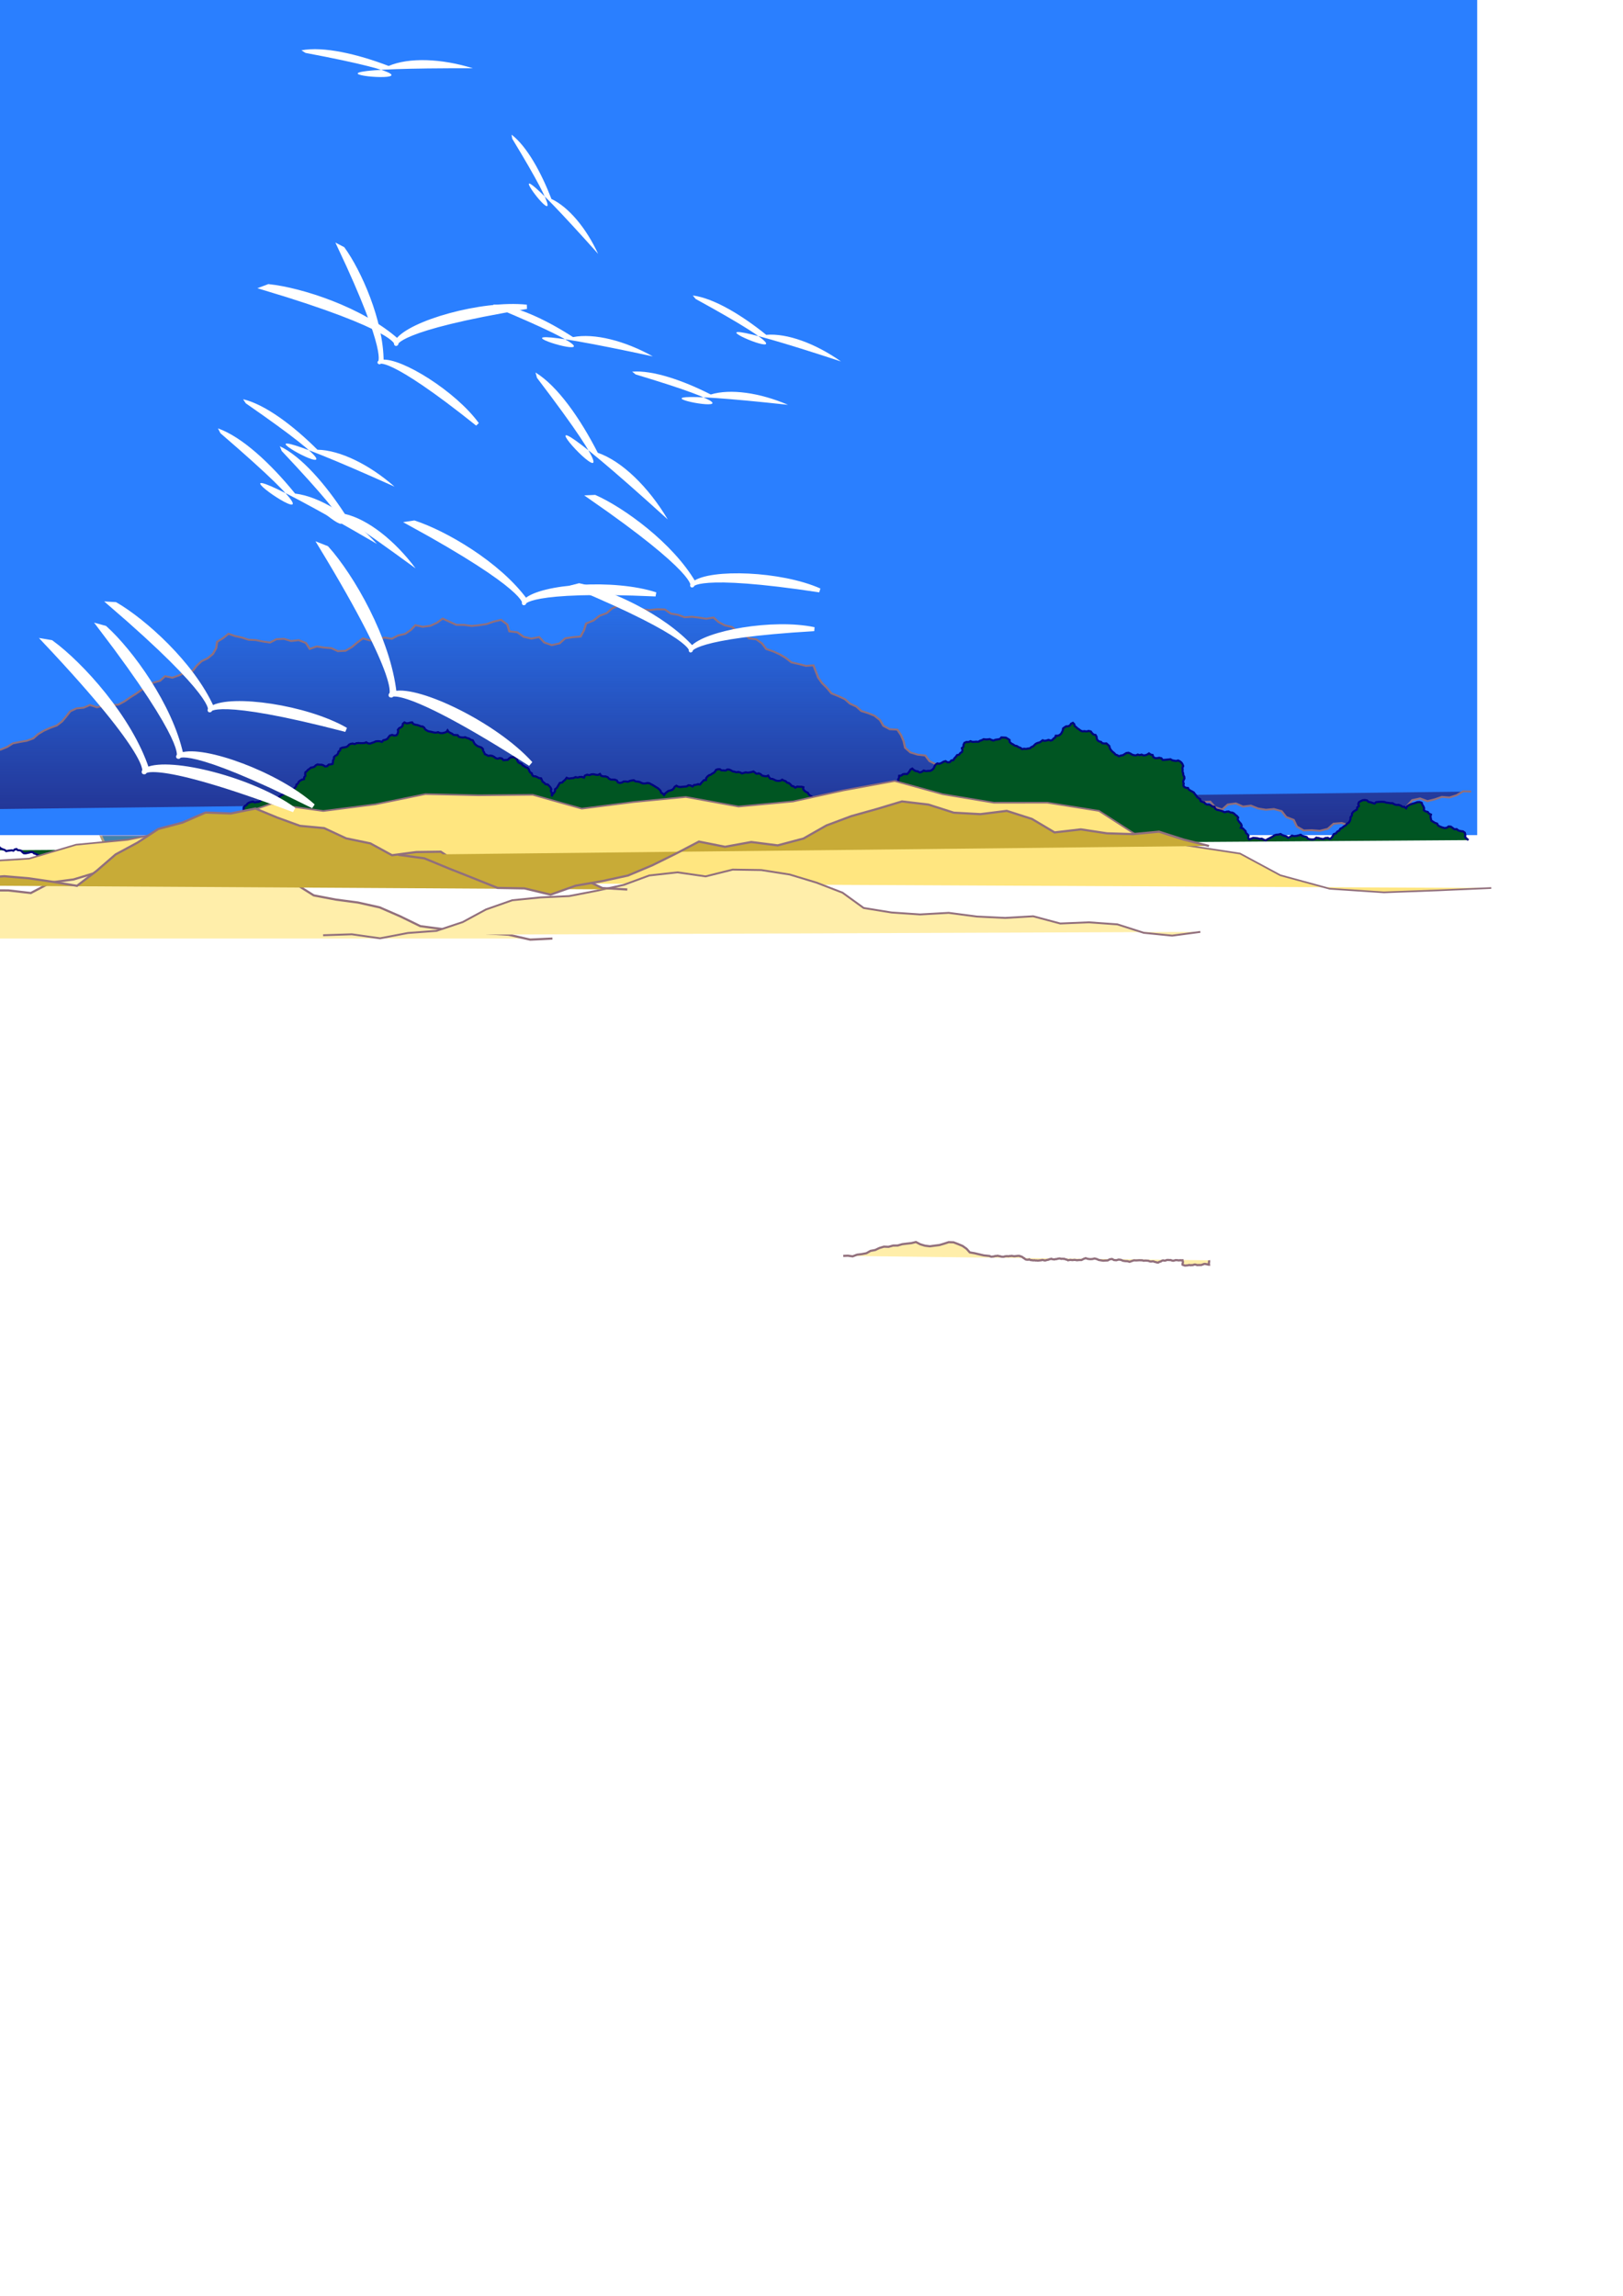
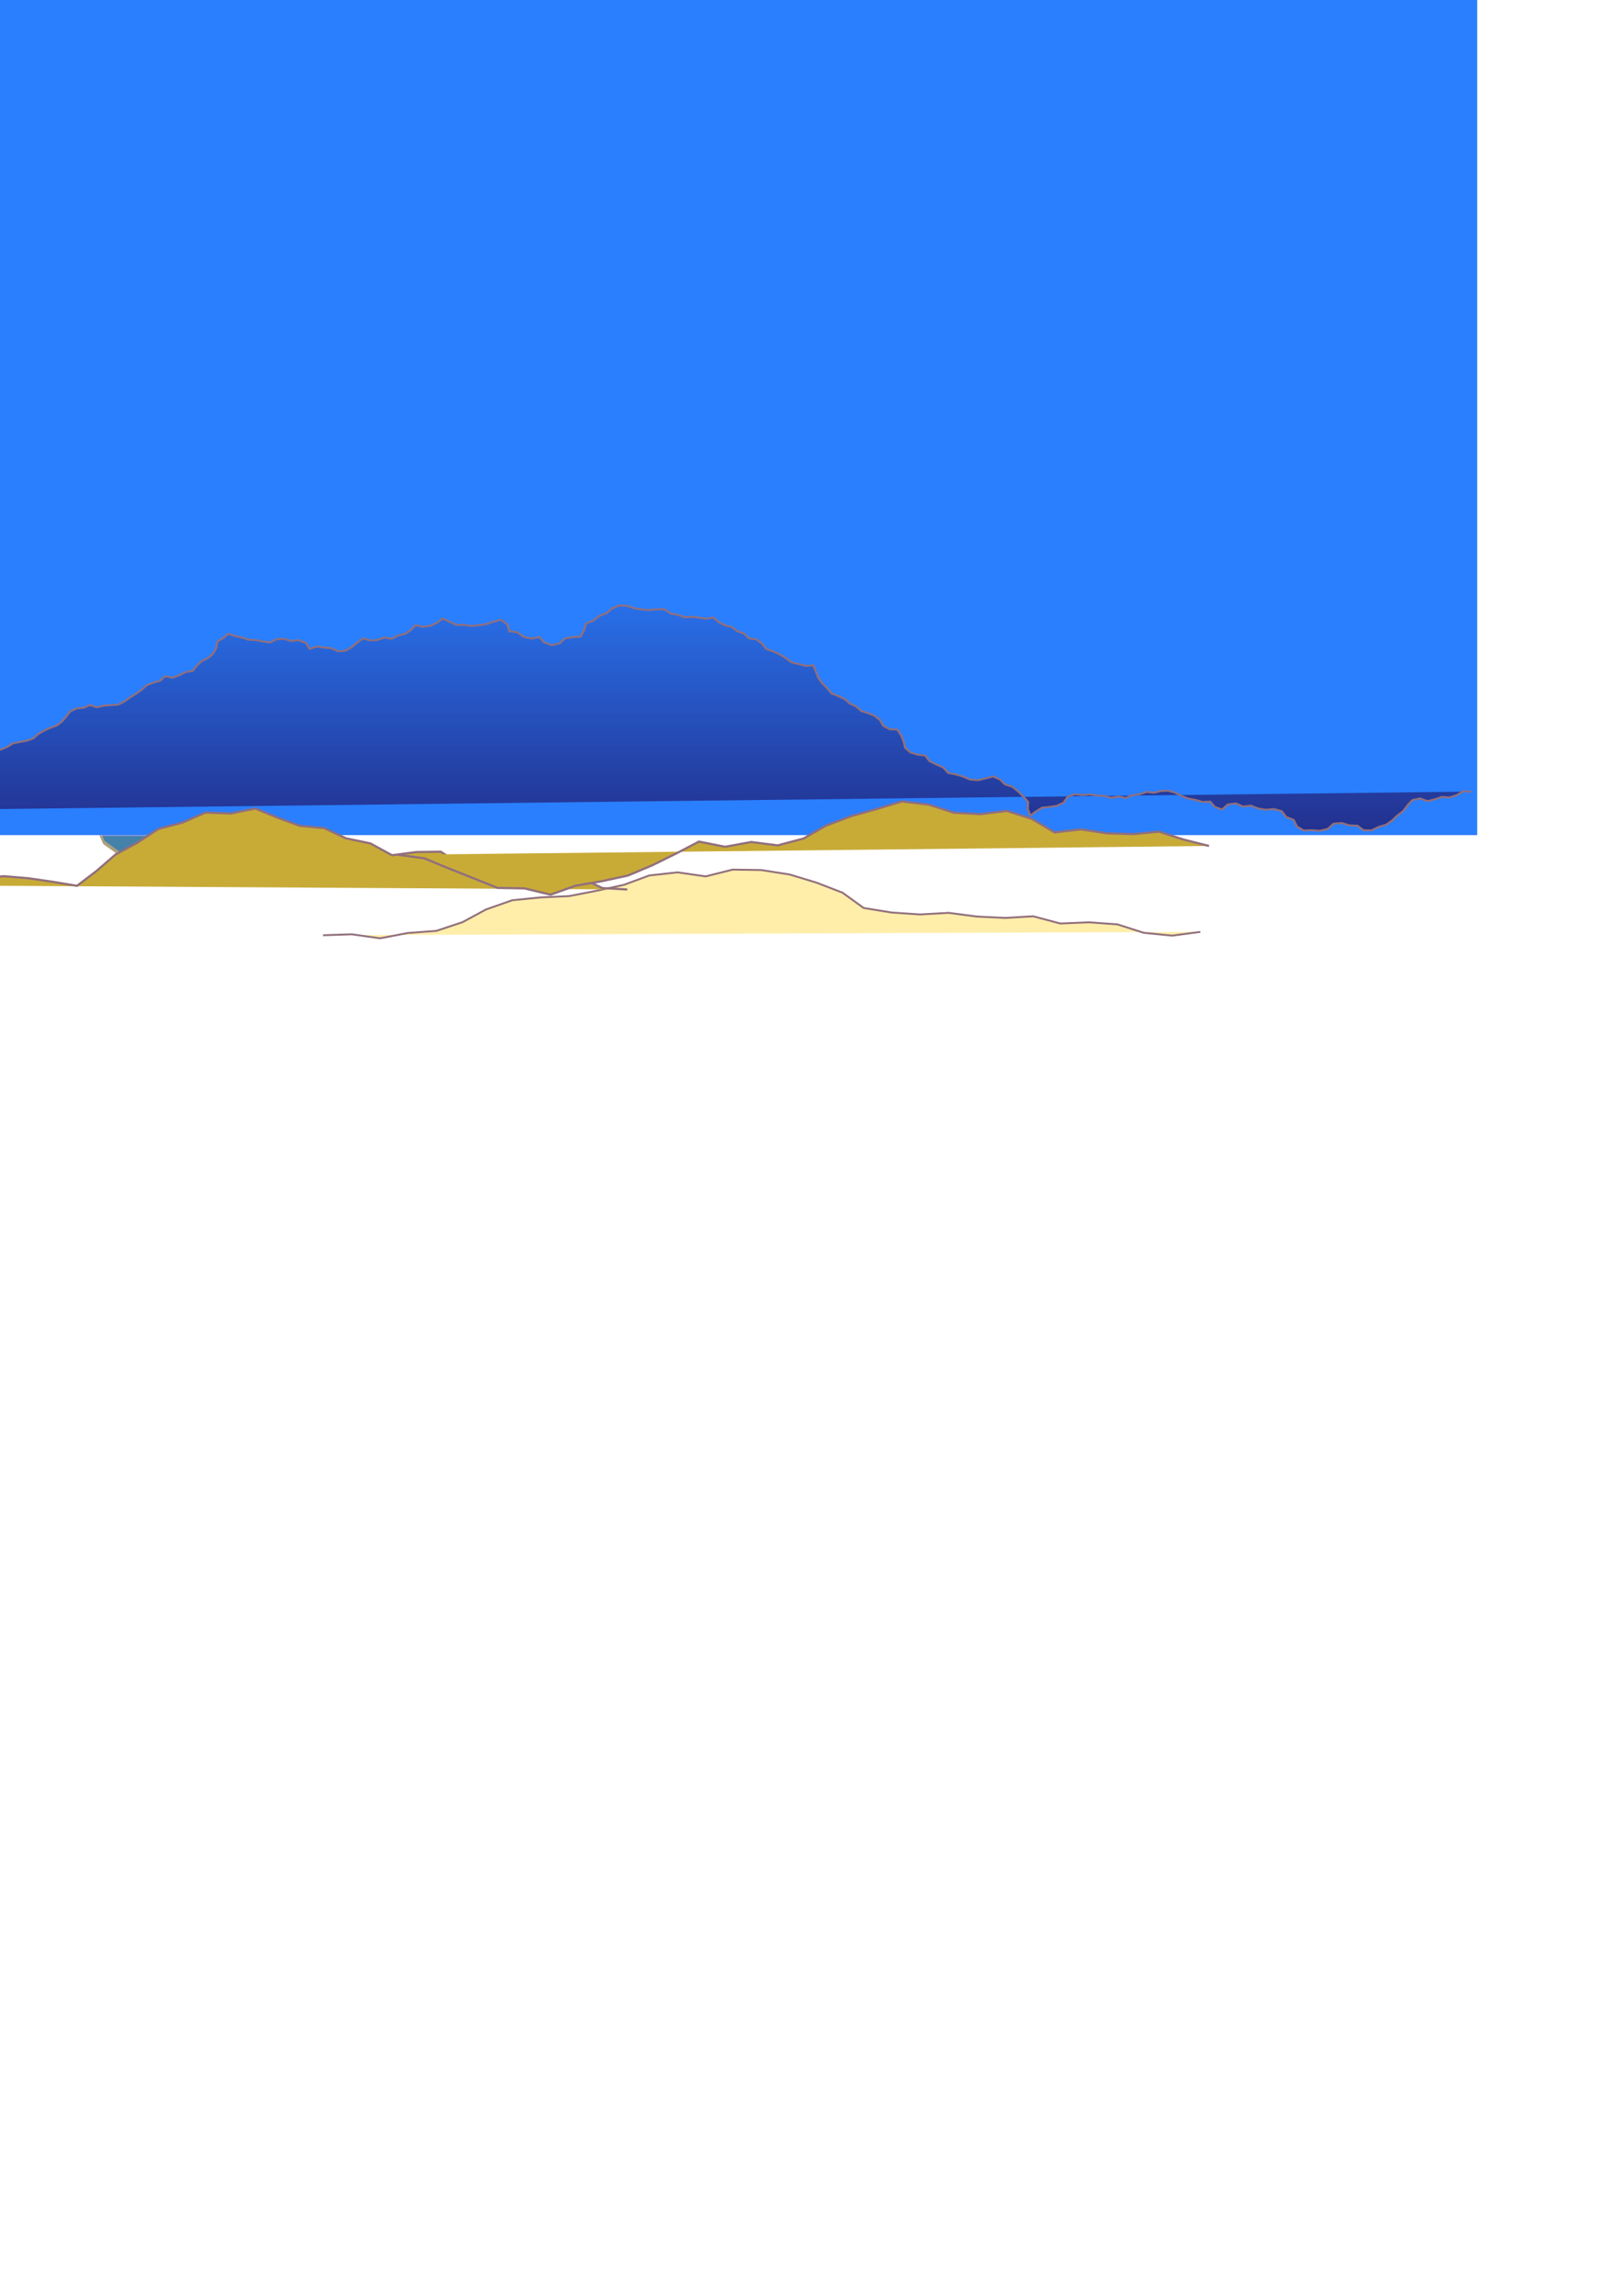
<svg xmlns="http://www.w3.org/2000/svg" xmlns:xlink="http://www.w3.org/1999/xlink" version="1.1" viewBox="0 0 744.09 1052.4">
  <defs>
    <linearGradient id="b" x1="375.78" x2="375.78" y1="491.09" y2="312.26" gradientUnits="userSpaceOnUse">
      <stop stop-color="#212178" offset="0" />
      <stop stop-color="#212178" stop-opacity="0" offset="1" />
    </linearGradient>
    <filter id="c" x="-.25" y="-.25" width="1.5" height="1.5" color-interpolation-filters="sRGB">
      <feGaussianBlur result="result1" stdDeviation="5" />
      <feTurbulence baseFrequency="0.1" result="result2" type="fractalNoise" />
      <feDisplacementMap in="result1" in2="result2" result="result3" scale="5" xChannelSelector="R" yChannelSelector="G" />
      <feComposite in2="result3" operator="atop" />
    </filter>
    <filter id="d" x="-.25" y="-.25" width="1.5" height="1.5" color-interpolation-filters="sRGB">
      <feGaussianBlur result="result1" stdDeviation="5" />
      <feTurbulence baseFrequency="0.1" result="result2" type="fractalNoise" />
      <feDisplacementMap in="result1" in2="result2" result="result3" scale="5" xChannelSelector="R" yChannelSelector="G" />
      <feComposite in2="result3" operator="atop" />
    </filter>
    <filter id="e" x="-.25" y="-.25" width="1.5" height="1.5" color-interpolation-filters="sRGB">
      <feGaussianBlur result="result1" stdDeviation="5" />
      <feTurbulence baseFrequency="0.1" result="result2" type="fractalNoise" />
      <feDisplacementMap in="result1" in2="result2" result="result3" scale="5" xChannelSelector="R" yChannelSelector="G" />
      <feComposite in2="result3" operator="atop" />
    </filter>
    <filter id="f" x="-.25" y="-.25" width="1.5" height="1.5" color-interpolation-filters="sRGB">
      <feGaussianBlur result="result1" stdDeviation="5" />
      <feTurbulence baseFrequency="0.1" result="result2" type="fractalNoise" />
      <feDisplacementMap in="result1" in2="result2" result="result3" scale="5" xChannelSelector="R" yChannelSelector="G" />
      <feComposite in2="result3" operator="atop" />
    </filter>
    <filter id="g" x="-.25" y="-.25" width="1.5" height="1.5" color-interpolation-filters="sRGB">
      <feGaussianBlur result="result1" stdDeviation="5" />
      <feTurbulence baseFrequency="0.1" result="result2" type="fractalNoise" />
      <feDisplacementMap in="result1" in2="result2" result="result3" scale="5" xChannelSelector="R" yChannelSelector="G" />
      <feComposite in2="result3" operator="atop" />
    </filter>
    <filter id="h" x="-.25" y="-.25" width="1.5" height="1.5" color-interpolation-filters="sRGB">
      <feGaussianBlur result="result1" stdDeviation="5" />
      <feTurbulence baseFrequency="0.1" result="result2" type="fractalNoise" />
      <feDisplacementMap in="result1" in2="result2" result="result3" scale="5" xChannelSelector="R" yChannelSelector="G" />
      <feComposite in2="result3" operator="atop" />
    </filter>
    <filter id="i" x="-.25" y="-.25" width="1.5" height="1.5" color-interpolation-filters="sRGB">
      <feGaussianBlur result="result1" stdDeviation="5" />
      <feTurbulence baseFrequency="0.1" result="result2" type="fractalNoise" />
      <feDisplacementMap in="result1" in2="result2" result="result3" scale="5" xChannelSelector="R" yChannelSelector="G" />
      <feComposite in2="result3" operator="atop" />
    </filter>
    <filter id="j" x="-.25" y="-.25" width="1.5" height="1.5" color-interpolation-filters="sRGB">
      <feGaussianBlur result="result1" stdDeviation="5" />
      <feTurbulence baseFrequency="0.1" result="result2" type="fractalNoise" />
      <feDisplacementMap in="result1" in2="result2" result="result3" scale="5" xChannelSelector="R" yChannelSelector="G" />
      <feComposite in2="result3" operator="atop" />
    </filter>
    <filter id="k" x="-.25" y="-.25" width="1.5" height="1.5" color-interpolation-filters="sRGB">
      <feGaussianBlur result="result1" stdDeviation="5" />
      <feTurbulence baseFrequency="0.1" result="result2" type="fractalNoise" />
      <feDisplacementMap in="result1" in2="result2" result="result3" scale="5" xChannelSelector="R" yChannelSelector="G" />
      <feComposite in2="result3" operator="atop" />
    </filter>
    <filter id="l" x="-.25" y="-.25" width="1.5" height="1.5" color-interpolation-filters="sRGB">
      <feGaussianBlur result="result14" stdDeviation="2" />
      <feFlood flood-color="rgb(255,255,255)" flood-opacity=".75" in="result14" result="result15" />
      <feTurbulence baseFrequency="0.004 0.004" numOctaves="5" result="result5" seed="25" type="fractalNoise" />
      <feDisplacementMap in="result5" in2="result14" result="result8" scale="200" xChannelSelector="R" yChannelSelector="G" />
      <feDiffuseLighting lighting-color="rgb(255,255,255)" in="result8" result="result16" surfaceScale="50">
        <feDistantLight azimuth="225" elevation="10" />
      </feDiffuseLighting>
      <feBlend in2="SourceGraphic" mode="screen" result="result9" />
      <feComposite in="result9" in2="SourceGraphic" operator="in" result="fbSourceGraphic" />
      <feColorMatrix in="fbSourceGraphic" result="fbSourceGraphicAlpha" values="0 0 0 -1 0 0 0 0 -1 0 0 0 0 -1 0 0 0 0 1 0" />
      <feGaussianBlur in="fbSourceGraphic" result="result1" stdDeviation="5" />
      <feTurbulence baseFrequency="0.1" result="result2" type="fractalNoise" />
      <feDisplacementMap in="result1" in2="result2" result="result3" scale="5" xChannelSelector="R" yChannelSelector="G" />
      <feComposite in2="result3" operator="atop" />
    </filter>
    <filter id="m" color-interpolation-filters="sRGB">
      <feTurbulence baseFrequency="0.02" numOctaves="5" type="fractalNoise" />
      <feColorMatrix result="result0" values="1 0 0 0 0 0 1 0 0 0 0 0 1 0 0 0 0 0 3 -1 " />
      <feFlood flood-color="rgb(145,199,195)" result="result1" />
      <feBlend in="result1" in2="SourceGraphic" result="result2" />
      <feComposite in2="result0" operator="out" result="result3" />
      <feComposite in2="SourceGraphic" operator="atop" />
    </filter>
  </defs>
  <g id="a">
-     <path d="m172.14 151.86c109 9-50 12 78-1-15-3-30-2-39 3-15-4-31-6-41-3z" fill="#fff" />
-     <path d="m164.43 262.29c127 24 2 29 122-4-21 0-53 13-58 22-18-13-47-19-62-19z" fill="#fff" stroke="#fff" stroke-width="2" />
+     <path d="m164.43 262.29z" fill="#fff" stroke="#fff" stroke-width="2" />
  </g>
  <use transform="matrix(1.146 0 0 1.146 -16.305 42.991)" xlink:href="#a" />
  <g transform="translate(-70 -62.531)" fill-rule="evenodd">
    <path transform="matrix(-.99 0 0 -1.744 499.68 1630.7)" d="m24.244 686.69 14.279-1.513 12.831 6.446 13.945-0.862 13.458 3.755 11.574 7.696 12.469 6.141 12.152 7.931 14.509-0.271 13.603-3.364 13.283-4.463 13.519-3.985 14.072-0.801 14.367 1.609 14.3-2.124 13.26 5.475 12.815 6.448 13.292-6.438 14.695 1.481 10.593-10.121 14.114-3.929 13.99-3.417 14.037-3.218 12.996-6.938 8.981-11.678 14.852 4.829 15.224-3.487 14.439 5.849 9.612 12.26 14.633 0.85 14.616 1.112 13.824-4.878 13.972-4.436" fill="#04a" filter="url(#c)" stroke="#916f7c" />
    <rect transform="matrix(10.323 0 0 1.001 9.879 1.151)" y="3.791" width="71.429" height="440" fill="#2a7fff" filter="url(#m)" />
    <path transform="matrix(1 0 0 .874 -3.052 40.626)" d="m4.041 450.31 2.785-2.096 3.484-0.127 3.311 0.764 3.34-0.625 2.733-2.128 1.601-3.071 2.952-1.768 3.386-0.609 3.207-0.965 2.946-1.593 2.504-2.2 2.613-2.068 1.141-3.115 1.729-2.831 1.771-2.785 1.839-2.741 3.198 1.014 3.086 1.317 3.277-0.745 3.353-0.241 2.845-1.88 2.509-2.31 3.381-0.384 3.403-0.037 3.032-0.927 2.871-1.346 2.621-1.879 3.142-0.729 3.183-0.617 2.997-1.235 2.278-2.307 2.696-1.802 2.84-1.452 2.952-1.209 2.42-2.104 1.896-2.587 1.859-2.728 2.909-1.561 3.236-0.351 2.924-1.43 3.23 1.189 3.321-0.903 3.273-0.197 3.264-0.315 2.794-1.716 2.558-2.053 2.668-1.898 2.543-2.063 2.288-2.376 3.008-1.353 3.189-1.006 2.31-2.417 3.341 0.785 3.176-1.3 2.887-1.615 3.24-0.667 1.833-2.671 2.208-2.37 2.852-1.57 2.373-2.229 1.505-3.04 0.456-3.361 2.735-1.942 2.467-2.272 3.02 1.186 3.144 0.803 3.071 1.141 3.272 0.17 3.248 0.754 3.291 0.538 2.954-1.746 3.426-0.185 3.314 1.133 3.473-0.452 3.278 1.464 1.77 3.123 3.186-1.289 3.384 0.603 3.355 0.307 2.973 1.585 3.501-0.228 2.911-1.958 2.446-2.345 2.605-2.168 3.235 1.032 3.392-0.154 3.22-1.335 3.428 0.635 2.846-1.736 3.234-0.807 2.603-2.049 2.128-2.539 3.37 0.856 3.439-0.515 3.044-1.578 2.636-2.192 3.13 1.629 3.13 1.627 3.538 0.026 3.494 0.557 3.45-0.397 3.419-0.611 3.234-1.278 3.361-0.891 2.876 2.397 0.941 3.624 3.681 0.473 2.855 2.372 3.553 0.934 3.59-0.781 2.348 2.841 3.418 1.379 3.575-0.92 2.567-2.653 3.504-0.608 3.543-0.306 1.585-3.321 0.969-3.55 3.38-1.531 2.744-2.497 3.321-1.385 2.539-2.55 3.305-1.532 3.635 0.244 3.252 1.342 3.471 0.575 3.502 0.3 3.487-0.442 3.478 0.128 2.725 2.165 3.264 0.634 3.062 1.296 3.314-0.272 3.295 0.45 3.311 0.608 3.3-0.665 2.319 2.354 2.823 1.717 3.244 0.884 2.544 2.199 3.139 1.251 2.209 2.557 3.371 0.494 2.631 2.165 1.923 2.91 3.245 1.28 2.972 1.511 2.746 1.89 2.593 2.32 3.368 0.874 3.3 0.965 3.427-0.271 1.086 3.218 1.079 3.22 1.801 2.893 2.257 2.553 2.035 2.807 3.148 1.454 2.997 1.588 2.406 2.39 2.896 1.514 2.271 2.351 3.057 1.045 2.927 1.368 2.538 2.278 1.562 3.032 2.951 1.801 3.451 0.203 1.71 2.901 1.171 3.157 0.66 3.448 2.492 2.473 3.299 1.141 3.465 0.425 1.964 2.983 3.11 1.756 3.219 1.612 2.247 2.814 3.441 0.755 3.332 1.142 3.281 1.564 3.618 0.344 3.451-0.952 3.425-1.041 3.166 1.595 2.361 2.645 3.339 1.208 2.626 2.39 2.359 2.73 2.198 2.861-0.186 3.674 1.252 3.459 2.563-2.226 2.782-1.946 3.372-0.372 3.339-0.599 3.198-1.639 1.801-3.11 3.305-1.323 3.533 0.443 3.326-0.354 3.291 0.601 3.328 0.204 3.185 0.987 3.352-0.673 3.332 0.765 3.055-1.439 3.336-0.523 3.193-1.221 3.391 0.435 3.205-0.95 3.342-0.1 3.186 1.016 2.857 1.739 3.054 1.35 3.272 0.671 3.326 1.085 3.495-0.155 2.182 2.826 3.321 1.31 2.59-2.639 3.655-0.562 3.283 1.644 3.639-0.486 3.303 1.517 3.577 0.64 3.662-0.37 3.511 1.106 2.125 3.084 3.428 1.508 1.443 3.483 3.153 2.066 3.692-0.147 3.682 0.319 3.681-1.016 2.676-2.725 3.643-0.348 3.457 1.203 3.757 0.215 2.9 2.398 3.671 0.032 3.192-1.814 3.429-1.113 2.802-2.269 2.406-2.594 2.667-2.325 1.94-2.957 2.189-2.777 3.572-0.876 3.39 1.426 3.358-0.968 3.255-1.273 3.5 0.308 3.301-1.204 2.984-2.033 3.608 0.136" fill="url(#b)" filter="url(#k)" stroke="#916f7c" />
    <rect transform="matrix(1 0 0 .427 5.974 211.81)" x="2.02" y="547.29" width="743.47" height="212.13" fill="#450" filter="url(#l)" stroke="#916f7c" />
-     <path d="m6.033 452.74 0.756 0.22 0.762 0.202 0.746 0.254 0.686 0.364 0.828 0.219 0.784-0.323 0.744 0.291 0.791 0.163 0.733 0.426 0.874 0.036 0.76 0.387 0.434 0.678 0.865-0.178 0.757-0.413 0.938-0.033 0.721 0.536 0.802 0.409 0.924 3e-3 0.874-0.17 0.888-0.096 0.722 0.44 0.67 0.502 0.711 0.453 0.742 0.411 0.873 0.129 0.882-0.059 0.858-0.233 0.683-0.519 0.891-0.041 0.8-0.352 0.709-0.465 0.556-0.609 0.699-0.323 0.715-0.296 0.749-0.254 0.801 4e-3 0.749-0.2 0.708-0.296 0.809-0.036 0.671-0.405 0.783-0.328 0.483-0.641 0.356-0.727 0.801-0.345 0.86-0.041 0.816 0.247 0.797-0.281 0.856-0.039 0.625-0.544 0.61-0.557 0.859-0.157 0.817-0.284 0.812 0.232 0.832 0.169 0.845 0.187 0.858-0.129 0.822-0.229 0.716-0.427 0.107-0.806 0.671-0.547 0.818-0.122 0.676-0.429 0.665-0.418 0.753-0.275 0.681-0.455 0.84-0.119 0.84 0.163 0.808-0.263 0.692 0.426 0.835 0.085 0.598 0.571 0.874 0.056 0.646 0.397 0.575 0.476 0.785 0.2 0.53 0.554 0.731 0.35 0.824-0.086 0.704 0.324 0.677 0.367 0.849 0.129 0.743 0.388 0.809-0.225 0.816-0.203 0.759 0.332 0.438 0.645 0.682 0.395 0.74 0.301 0.803 0.278 0.631 0.523 0.822-0.187 0.843-0.088 0.83-0.115 0.815 0.182 0.578-0.569 0.836-0.185 0.608 0.515 0.837 0.045 0.773 0.255 0.48 0.597 0.653 0.514 0.871 0.026 0.799-0.164 0.797-0.172 0.809-0.267 0.853 0.116 0.602 0.549 0.821 0.232 0.65 0.476 0.806 0.213 0.677 0.503 0.135 0.777 0.665 0.439 0.618 0.491 0.806 0.249 0.841-0.125 0.815-0.252 0.786 0.316 0.791-0.134 0.744-0.276 0.22 0.773 0.538 0.636 0.813 0.292 0.792 0.334 0.791-0.352 0.856 0.199 0.832 0.028 0.806 0.187 0.86 6e-3 0.84 0.163 0.786-0.37 0.887 0.048 0.926-0.09 0.88 0.272 0.824 0.442 0.345 0.8 0.453-0.68 0.816-0.31 0.705-0.417 0.773-0.306 0.876 0.086 0.771-0.382 0.823-0.321 0.855 0.247 0.669-0.484 0.596-0.554 0.778-0.404 0.897 0.064 0.666-0.56 0.909-0.096 0.214-0.787 0.668-0.549 0.749 0.443 0.889-0.115 0.804-0.252 0.852 4e-3 0.814 0.222 0.793 0.277 0.862-0.01 0.815-0.25 0.878-0.127 0.887-0.048 0.833-0.289 0.886-0.108 0.482-0.71 0.84-0.357 0.291-0.787 0.722-0.522 0.722 0.507 0.919-0.011 0.83 0.23 0.86 0.109 0.861-0.095 0.84-0.194 0.845-0.176 0.813-0.27 0.693 0.512 0.865 0.222 0.599 0.587 0.392 0.713 0.871 0.201 0.797 0.373 0.822-0.371 0.921 0.018 0.822-0.088 0.824 0.071 0.809 0.15 0.77 0.268 0.848 0.013 0.712 0.411 0.742 0.301 0.759 0.266 0.072-0.85 0.679-0.599-0.018-0.815-0.38-0.741 0.467-0.697 0.721-0.495 0.067-0.795 0.067-0.795 0.372-0.771 0.836-0.386 0.834-0.28 0.881-0.12 0.096-0.82 0.57-0.649 0.688-0.507 0.775-0.394 0.938-0.121 0.751-0.516 0.405-0.777 0.831-0.431 0.895-0.071 0.897 0.036 0.876-0.268 0.911 0.151 0.833-0.379 0.646-0.604 0.399-0.765-0.015-0.844 0.444-0.664 0.383-0.694 0.098-0.785 0.444-0.683 0.909-0.019 0.756 0.452 0.839-0.196 0.82-0.253 0.852-0.106 0.83-0.202 0.775 0.355 0.863 0.104 0.599-0.535 0.692-0.438 0.854-0.105 0.741-0.392 0.831-0.291 0.892-0.022 0.559-0.605 0.579-0.59 0.905-0.231 0.94 0.04 0.371-0.818 0.878-0.407 0.138-0.823 0.015-0.832 0.576-0.666 0.779-0.474 0.488-0.665 0.749-0.431 0.831-0.239 0.853-0.163 0.822 0.365 0.892-0.195 0.889-0.048 0.749-0.431 0.699-0.668 1.017-0.106 0.979 0.056 0.926-0.289 0.538 0.802 0.96 0.376 0.997 0.057 0.993 0.095 0.148-0.873 0.381-0.815 0.892-0.394 0.707-0.625 0.796-0.432 0.846-0.349 0.788-0.537 0.99 0.046 0.805-0.357 0.88-0.163 0.285-0.793 0.739-0.51 0.506-0.609 0.53-0.593 0.146-0.805 0.723-0.498 0.339-0.801 0.715-0.571 0.799-0.451 0.922-0.188 0.049-0.851 0.593-0.668-0.126-0.81 0.101-0.812 0.677-0.501 0.509-0.64 0.722-0.443 0.61-0.562 0.886-0.123 0.815-0.334 0.572-0.627 0.798-0.382 0.924 0.124 0.934 7e-3 0.874 0.308 0.759 0.494 0.97-0.162 0.618-0.686 0.916-0.122 0.902-0.189 0.17-0.776 3e-3 -0.791 0.421-0.716 0.019-0.808 0.595-0.629 0.806-0.401 0.484-0.699 0.193-0.804 0.746-0.574 0.138-0.87 0.825-0.391 0.921-0.139 0.867-0.16 0.763-0.401 0.539-0.631 0.766-0.405 0.929-0.166 0.899 0.266 0.818-0.4 0.927-0.095 0.907 0.064 0.91-6e-3 0.927-0.035 0.837-0.357 0.821 0.502 0.99 0.097 0.887-0.342 0.904-0.304 0.835-0.399 0.944-0.064 0.934 0.049 0.884 0.272 0.609-0.727 0.984-0.233 0.89-0.404 0.524-0.758 0.639-0.765 1.012-0.31 0.998 0.309 1.039-0.171 0.506-0.738 0.235-0.839-0.125-0.911 0.601-0.745 0.89-0.404 0.663-0.666 0.123-0.922 0.748-0.646 0.82 0.426 0.947-0.054 0.865-0.254 0.897-0.137 0.501 0.717 0.862 0.351 0.897 0.136 0.861 0.264 0.822 0.357 0.908 0.099 0.702 0.531 0.411 0.735 0.683 0.492 0.759 0.393 0.855 0.167 0.853 0.174 0.896 0.235 0.93 0.075 0.958-0.221 0.892 0.382 0.982 0.062 0.955-0.213 0.968-0.316 0.53-0.789 0.475 0.723 0.78 0.466 0.824 0.374 0.676 0.563 0.944 0.06 0.944 0.057 0.552 0.764 0.99 0.215 0.953 0.106 0.944-0.16 0.847 0.392 0.92 0.226 0.775 0.561 0.955 0.257 0.411 0.793 0.43 0.785 0.657 0.596 0.74 0.514 0.868 0.313 0.866 0.316 0.658 0.637 0.1 0.862 0.472 0.711 0.304 0.781 0.818 0.373 0.773 0.444 0.92-0.142 0.916 0.164 0.819 0.415 0.689 0.574 0.938 0.302 0.934-0.312 1.046 0.206 0.652 0.758 1.004-0.063 1.003-0.07 0.637-0.678 0.801-0.521 1.024 0.015 0.879-0.468 0.141 0.81 0.709 0.521 0.214 0.748 0.412 0.679 0.719 0.448 0.828 0.257 0.451 0.689 0.76 0.421 0.702 0.477 0.826 0.278 0.525 0.638 0.245 0.761 0.429 0.673 0.736 0.411 0.171 0.767 0.607 0.565 0.924 0.066 0.827 0.373 0.796 0.426 0.92 0.11 0.352 0.767 0.352 0.767 0.751 0.498 0.588 0.65 1.004 0.139 0.687 0.668 0.582 0.689 0.365 0.798-0.228 0.857 0.467 0.776 0.054 0.825-0.084 0.823 0.294-0.859 0.646-0.689 0.555-0.772 2e-3 -0.917 0.769-0.575 0.489-0.781 0.462-0.778 0.465-0.776 1.068-0.213 0.74-0.719 0.762-0.648 0.552-0.799 1.004 0.377 1.078-0.142 1.06-0.105 0.952-0.428 0.991 0.209 0.961-0.3 0.997-6e-3 0.923 0.334 0.411-0.925 1.01-0.423 1.062 0.191 1.004-0.362 0.985-0.013 0.957 0.209 1.019 0.09 0.895-0.443 0.521 0.836 1.021 0.29 1.014-2e-3 0.943 0.333 0.603 0.671 0.833 0.433 0.947 0.033 0.947 0.035 0.931 0.38 0.434 0.827 0.95 0.303 0.971-0.246 0.794-0.462 0.948 8e-3 0.942 0.147 0.853-0.387 0.913-0.214 0.937-0.105 0.785 0.517 0.971 0.092 0.901 0.165 0.788 0.424 0.863 0.293 0.923-9e-3 0.933-0.213 0.957 0.1 0.801 0.451 0.816 0.428 0.761 0.449 0.736 0.481 0.769 0.445 0.655 0.572 0.612 0.648 0.233 0.821 0.789 0.456 0.565 0.67 0.512-0.718 0.694-0.583 0.734-0.561 0.926-0.249 0.916-0.279 0.657-0.634 0.447-0.762 0.779-0.506 0.827 0.465 0.962 0.153 0.951-0.113 0.955-0.085 1.021-0.089 0.831-0.537 1.001 0.122 0.871 0.456 0.638-0.666 0.974-0.108 0.892-0.294 0.933 0.165 0.515-0.68 0.582-0.636 0.649-0.664 0.981-0.095 0.058-0.861 0.565-0.7 0.691-0.576 0.881-0.306 0.687-0.514 0.776-0.402 0.56-0.627 0.409-0.714 0.851-0.237 0.892-0.011 0.727 0.528 0.937-4e-3 0.939 0.088 0.771-0.486 0.902 0.038 0.809 0.356 0.729 0.451 0.871 0.155 0.848 0.27 0.885-0.151 0.896 0.227 0.778 0.457 0.876-0.25 0.875-0.253 0.897 0.173 0.906-0.132 0.884-0.167 0.854-0.263 0.713 0.535 0.724 0.524 0.959-0.19 0.896 0.36 0.651 0.658 0.956 0.208 0.969 0.134 0.89-0.367 0.4 0.774 0.587 0.672 0.954 0.105 0.867 0.37 0.846 0.416 0.955 0.13 0.98-0.076 0.81-0.498 0.778 0.409 0.842 0.291 0.608 0.637 0.896 0.245 0.687 0.584 0.556 0.686 0.926 0.248 0.728 0.568 0.835-0.498 1 0.076 0.956-6e-3 0.924 0.218-0.104 0.886 0.58 0.725 0.714 0.549 0.85 0.363 0.365 0.742 0.653 0.564 0.743 0.44 0.785 0.379 0.408 0.74 0.031 0.824 0.304 0.821 0.846 0.423 0.656 0.526 0.634 0.547 0.856 0.331 0.442 0.733 0.829-0.505 0.966-0.243 0.975 0.272 1.003-0.171 0.994-0.062 0.965 0.223 0.954 0.282 0.749 0.597 0.629-0.664 0.706-0.599 0.965-0.136 0.922-0.289 0.453-0.766 0.776-0.521 0.991-0.164 0.639-0.696 0.739 0.542 0.736 0.545 0.709 0.627 0.211 0.87 0.614 0.674 0.912 0.305 0.826 0.409 0.72 0.545 0.956 0.457 1.076-0.124 0.935-0.403 0.818-0.572 0.948 0.183 0.874 0.374 0.953 0.166 0.877 0.372 0.819-0.391 0.333-0.774 0.566-0.646 0.011-0.82 0.742-0.462 0.321-0.755 0.765-0.368 0.665-0.499-0.078-0.786-0.057-0.787 0.295-0.75 0.496-0.661 0.511-0.619 0.429-0.667 0.545-0.651-0.027-0.812 0.621-0.649 0.76-0.518 0.536-0.702 0.58-0.673-0.353-0.822-0.238-0.854 0.443-0.806 0.041-0.897 0.99-0.097 0.735-0.599 0.941-0.134 0.95 0.067 0.624-0.617 0.527-0.685 0.422-0.775 0.815-0.463 0.699 0.651 0.856 0.48 1.01 0.163 0.848 0.516 0.992-0.315 0.821-0.587 1.015 0.283 1.054-0.123 1.03-0.034 0.866-0.498 0.666-0.68 0.338-0.851 0.49-0.788 0.792-0.559 1.026 0.148 0.934-0.406 0.851-0.52 0.977-0.295 0.892 0.556 1.083-0.091 0.625-0.757 1.037-0.167 0.39-0.816 0.679-0.648 0.524-0.787 0.986-0.256 0.535-0.722 0.782-0.511 0.212-0.876-0.273-0.863 0.741-0.663 0.029-0.936 0.402-0.828 0.903-0.408 0.982 0.032 0.877-0.396 0.867 0.3 0.93-7e-3 0.913-0.085 0.913 0.079 0.747-0.467 0.858-0.277 0.818-0.449 0.952 0.116 0.926-0.029 0.915-0.13 0.821 0.385 0.877 0.271 0.925-0.372 1.003-0.138 1.047-0.19 0.671-0.742 1.034 0.062 1.034 0.055 0.867 0.507 0.826 0.559 0.045 0.94 0.755 0.657 0.839 0.455 0.78 0.531 0.937 0.201 0.777 0.509 0.893 0.318 0.708 0.58 0.893-0.184 0.91 0.091 0.882-0.175 0.896-0.108 0.669-0.561 0.832-0.348 0.592-0.614 0.645-0.57 0.811-0.374 0.879-0.221 0.737-0.475 0.688-0.531 0.876 0.293 0.916-0.169 0.905-0.295 0.893 0.322 0.881-0.253 0.518-0.685 0.755-0.481 0.251-0.797 0.948-0.01 0.873-0.33 0.646-0.61 0.413-0.755 0.37-0.774 0.099-0.837 0.702-0.552 0.786-0.453 0.936-0.034 0.808-0.424 0.447-0.751 0.848-0.387 0.617 0.617 0.184 0.81 0.676 0.524 0.606 0.589 0.742 0.478 0.678 0.547 0.864 0.342 0.94-0.088 0.963 0.134 0.937-0.238 0.987 0.227 0.563 0.758 0.679 0.658 0.969 0.228 0.438 0.78 0.107 0.867 0.326 0.768 0.717 0.515 0.9 0.214 0.603 0.633 0.931 0.123 0.94-0.047 0.666 0.588 0.654 0.598 0.175 0.788 0.344 0.743 0.513 0.658 0.617 0.583 0.672 0.531 0.529 0.647 0.847 0.276 0.723 0.48 0.873-0.335 0.935-0.15 0.772-0.485 0.769-0.489 0.976-0.157 0.902 0.367 0.785 0.484 0.898 0.287 0.908 0.071 0.8-0.389 0.868 0.274 0.876-0.254 0.864 0.379 0.958-0.084 0.853-0.338 0.736-0.512 0.747 0.555 0.944 0.203 0.256 0.859 0.781 0.553 0.979 0.024 0.958-0.181 1.011 0.225 0.583 0.77 0.897-0.034 0.894-0.081 0.892-0.092 0.888-0.116 0.776 0.471 0.914 0.192 0.934 0.143 0.909-0.24 0.844 0.422 0.707 0.59 0.48 0.748 0.304 0.818-0.361 0.8 0.111 0.856-0.068 0.85 0.302 0.808 0.043 0.817 0.426 0.724 0.096 0.822-0.38 0.754-0.228 0.789 0.289 0.773-0.171 0.808 0.398 0.742 0.804 0.419 0.927 0.069 0.393 0.76 0.764 0.487 0.78 0.383 0.738 0.445 0.461 0.681 0.553 0.624 0.425 0.709 0.674 0.534 0.768 0.504 0.177 0.835 0.79 0.398 0.881 0.194 0.537 0.67 0.815 0.388 0.934-0.053 0.793 0.443 0.722 0.511 0.911 0.123 0.331 0.824 0.773 0.539 0.919 0.188 0.903 0.243 0.897 0.285 0.824 0.425 0.903-0.275 0.948-0.092 0.801 0.434 0.933 0.086 0.788 0.433 0.605 0.624 0.728 0.531 0.546 0.682-0.249 0.863 0.465 0.788 0.558 0.681 0.57 0.674 0.281 0.868-0.441 0.814 0.932 0.237 0.615 0.667 0.651 0.631 0.182 0.842 0.664 0.585 0.518 0.692-0.222 0.864 0.477 0.777 0.946-0.3 0.913-0.373 1 0.071 0.996 0.109 0.962 0.273 1.006-0.075 0.862 0.436 0.895 0.379 0.758-0.523 0.841-0.411 0.81-0.453 0.842-0.403 0.75-0.571 0.935-0.28 0.969-0.078 0.934-0.243 0.828 0.494 0.925 0.329 0.98 0.26 0.716 0.651 0.917-0.449 0.84-0.555 1.026 0.244 1.055-0.103 0.971-0.231 0.946-0.303 0.813 0.558 0.994 0.226 0.975 0.261 0.553 0.762 0.918 0.242 0.947 0.127 1.14-0.122 0.824-0.713 1.071 0.179 1.038 0.295 1.088 0.165 0.972-0.465 1.102-0.106 0.928 0.541 0.823-0.569 0.524-0.803 0.49-0.876 1.027-0.346 0.558-0.8 0.927-0.451 0.477-0.85 0.92-0.479 0.711-0.611 0.84-0.463 0.583-0.72 0.816-0.509 0.494-0.762 0.298-0.839 0.014-0.918 0.607-0.742 0.061-0.944 0.597-0.781 0.809-0.557 0.861-0.491 0.123-0.944 0.789-0.639-0.309-0.892 0.327-0.888 0.828-0.495 0.895-0.392 1.001-0.096 0.987 0.177 0.671 0.674 0.991 0.177 0.888 0.324 0.915 0.256 0.7-0.64 0.997-0.098 0.942-0.055 0.944-8e-3 0.93 0.077 0.868 0.308 0.92 0.091 0.906 0.17 1.02-4e-3 0.835 0.522 0.937 0.282 0.988-0.037 0.924 0.295 0.776 0.536 1.011 0.11 0.749 0.616 0.421-0.876 0.873-0.549 0.904-0.446 0.987-0.273 0.982-0.283 0.944-0.372 1.053-0.068 0.987 0.335 0.267 0.868 0.508 0.778 0.332 0.867-0.125 0.909 0.811 0.547 0.979 0.245 0.57 0.768 0.917 0.423-0.24 0.904 0.166 0.917 0.23 0.955 0.89 0.57 0.828 0.504 0.946 0.296 0.395 0.862 0.881 0.498 0.979 0.376 1.012 0.298 1.109-0.088 0.865-0.626 1.034 0.081 0.806 0.583 0.818 0.607 1.063-0.042 0.793 0.638 1.028 0.259 1.074 0.122 0.837 0.612 0.215 0.975-0.076 0.991 0.703 0.763 0.809 0.674" fill="#052" filter="url(#j)" stroke="#000080" stroke-width=".945" />
-     <path d="m14.025 466.03 24.45-0.901 20.854-7.526 24.029-1.495 21.559-6.389 23.658-2.247 22.616-4.645 22.582-4.729 20.639-7.152 23.801 3.336 23.909-3.06 22.92-4.691 24.263 0.54 24.948-0.218 22.474 6.344 23.735-3.018 23.956-2.343 24.16 4.406 24.99-2.331 23.077-5.07 23.514-4.327 22.056 6.075 23.449 3.897 24.511-0.02 23.656 3.757 16.856 10.86 23.557 5.013 24.276 3.692 18.454 9.944 22.653 6.189 24.837 1.656 24.624-0.91 24.602-1.089" fill="#ffe680" filter="url(#i)" stroke="#916f7c" stroke-width=".765" />
-     <path d="m6.061 492.74 8.169-6.478 9.973-3.04 10.095-2.196 9.192-4.715 10.003-2.713 9.94-2.937 10.38 0.026 10.312 1.189 9.236-4.864 10.351-1.349 9.863-3.001 10.221-1.348 10.337 0.894 9.897 3.116 10.308-1.92 10.319 1.861 10.134 0.191 10.065 1.195 10.074 1.432 10.156-0.631 8.764 5.51 10.17 1.933 10.094 1.335 9.936 2.224 9.422 4.099 9.235 4.506 10.226 1.365 10.303-0.528 9.818 2.485 10.11 0.601 9.924 2.255 10.165-0.496" fill="#fea" filter="url(#h)" stroke="#916f7c" />
    <path d="m218.13 491.23 13.168-0.436 12.955 1.843 12.733-2.436 13.068-0.975 12.049-4.013 10.714-5.798 12.013-4.226 13.127-1.306 12.968-0.598 12.588-2.44 12.485-2.706 11.678-4.307 12.953-1.437 12.86 1.854 12.441-3.103 13.093 0.2 13.004 2.042 12.335 3.735 11.918 4.601 9.675 7.006 12.806 2.078 13.043 0.888 13.134-0.735 12.978 1.702 12.895 0.624 12.883-0.752 12.397 3.311 13.122-0.543 13.063 0.938 12.091 3.87 13.009 1.299 12.925-1.717" fill="#fea" filter="url(#g)" stroke="#916f7c" stroke-width=".872" />
-     <path d="m456.59 638.2 2.167-0.083 2.147 0.305 2.035-0.768 2.159-0.263 2.127-0.408 1.883-1.07 2.119-0.394 1.948-0.923 2.06-0.62 2.15 0.072 2.062-0.573 2.14-0.033 2.045-0.593 2.113-0.263 2.114-0.233 2.067-0.501 1.99 1.04 2.151 0.641 2.236 0.277 2.233-0.3 2.184-0.272 2.11-0.626 2.116-0.695 2.226 0.075 2.079 0.801 2.059 0.852 1.825 1.302 1.496 1.669 2.165 0.365 2.135 0.513 2.144 0.489 2.188 0.216 0.455 0.065 0.407 0.213 0.448 0.106 0.456-0.066 0.448-0.04 0.438-0.104 0.436-0.131 0.454 0.018 0.44-0.117 0.452 0.057 0.428 0.137 0.448 0.041 0.423 0.154 0.447 0.05 0.448 0.025 0.445-0.052 0.423-0.152 0.449-0.031 0.445-0.061 0.446 0.059 0.447-6e-3 0.431-0.121 0.446 0.023 0.438-0.086 0.437 0.094 0.441 0.073 0.449 0.022 0.445-0.064 0.442-0.047 0.441-0.055 0.445-0.013 0.445 0.01 0.167 0.128 0.193 0.083 0.212-7e-3 0.2 0.072 0.189 0.081 0.171 0.115 0.198 0.064 0.164 0.128 0.165 0.129 0.141 0.154 0.181 0.109 0.206 0.045 0.133 0.16 0.175 0.111 0.15 0.144 0.186 0.092 0.195 0.085 0.211 0.024 0.209 0.023 0.21 8e-3 0.214 0.033 0.212-0.041 0.193-0.092 0.201-0.072 0.157 0.146 0.197 0.083 0.194 0.083 0.2 0.066 0.211-0.013 0.211-4e-3 0.201 0.072 0.213 9e-3 0.188 0.049 0.193-0.02 0.193 5e-3 0.187-0.049 0.192 0.022 0.179 0.071 0.192 6.4e-4 0.19 0.026 0.19-0.036 0.193 0.017 0.188 0.039 0.188 0.036 0.187-0.039 0.19-0.02 0.192 0.024 0.188-0.045 0.184-0.065 0.196-2e-3 0.193 0.01 0.193 0.013 0.172-0.092 0.184-0.066 0.194-0.023 0.195 1e-3 0.188 0.046 0.182 0.066 0.197 2e-3 0.182 0.076 0.197 8e-3 0.193 0.037 0.191-0.043 0.19-0.05 0.308-0.097 0.315-0.07 0.314-0.075 0.319-0.049 0.273-0.183 0.317-0.085 0.328-0.02 0.305-0.122 0.298 0.146 0.323 0.076 0.329 0.022 0.325 0.06 0.331-0.035 0.307-0.129 0.331 0.027 0.328-0.049 0.3-0.14 0.33-0.028 0.32-0.069 0.327-0.02 0.328 0.06 0.305 0.134 0.327-0.074 0.334 0.035 0.329 0.043 0.327-0.055 0.305 0.126 0.324 0.061 0.291 0.161 0.33 0.038 0.305 0.121 0.268 0.189 1.019-0.188 1.032 0.099 1.03-0.11 1.021 0.176 1.041-0.096 1.046 2e-3 0.926-0.487 0.978-0.372 0.997 0.319 1.037 0.14 1.046-0.055 1.017-0.251 1.002 0.249 0.941 0.426 1.014 0.174 1.017 0.156 1.028-0.076 1.03-0.04 0.917-0.506 1.034-0.162 0.941 0.489 1.056 0.094 1.016-0.3 1.055 0.098 0.952 0.424 1.029 0.164 1.04 0.037 0.999 0.292 0.986-0.344 0.989-0.337 1.045 0.046 1.044-0.062 0.575-0.027 0.575 0.034 0.585-4e-3 0.549 0.201 0.573-0.052 0.575-6e-3 0.574 0.032 0.572 0.06 0.538 0.237 0.581 0.095 0.58-0.074 0.584-0.013 0.531 0.229 0.565 0.123 0.554 0.174 0.581 0.018 0.5-0.329 0.586-0.121 0.488-0.336 0.555-0.206 0.587 0.122 0.597-0.05 0.557-0.226 0.6-0.037 0.585 0.052 0.588-0.01 0.554 0.197 0.574 0.128 0.578-0.118 0.567-0.163 0.59 0.011 0.587 0.06 0.063 0.015 0.059 0.026 0.064 0.011 0.065-5.9e-4 0.065 6e-3 0.064-0.013 0.065-3e-3 0.063-0.016 0.061-0.023 0.065-8e-3 0.065 1.2e-4 0.063 0.015 0.06-0.023 0.062-0.015 0.064-3e-3 0.062-0.016 0.062 0.021 0.066 4e-3 0.053 0.04 0.064 0.018 0.064 9e-3 0.065 1e-3 0.063-0.02 0.066 2e-3 0.064-0.012 0.065 7e-3 0.063-0.016 0.059-0.028 0.064 0.013 0.062 0.018 0.064-9e-3 0.065-2e-3 5e-3 0.064 2e-3 0.065 0.01 0.064 0.013 0.063 0.041 0.052 0.024 0.062-6e-4 0.066 0.017 0.064 0.023 0.061 0.022 0.061 3.9e-4 0.065 0.012 0.064 2e-3 0.065 0.01 0.065-8e-3 0.065-0.017 0.063 6e-3 0.066-0.013 0.065-0.026 0.06-0.028 0.059-0.027 0.059-0.021 0.061-0.029 0.059-5e-3 0.066 5e-3 0.065 7e-3 0.065-2e-3 0.065-0.017 0.063 2e-3 0.065-0.016 0.063 0.013 0.064-3e-3 0.065 0.184 0.072 0.162 0.113 0.191 0.044 0.187 0.059 0.187 0.069 0.193 0.046 0.199-2e-3 0.196-0.034 0.193-9e-3 0.193-0.013 0.192-0.026 0.194 5e-3 0.186-0.053 0.191-0.031 0.185-0.066 0.196-8.1e-4 0.195 0.01 0.193-0.028 0.177 0.084 0.194 0.033 0.19-0.038 0.185-0.058 0.194-2e-3 0.193 0.015 0.194-0.021 0.184-0.065 0.193-0.041 0.166-0.106 0.195-0.014 0.194-0.016 0.198 5e-3 0.185 0.068 0.184 0.062 0.19 0.042 0.194 0.028 0.178 0.082 0.193-0.022 0.192-0.027 0.193-0.019 0.194-0.013 0.191 0.046 0.195-0.025 0.193-0.019 0.193 0.014 0.196-3e-3 0.191-0.044 0.189-0.058 0.164-0.11 0.194-0.03 0.19-0.05 0.162-0.118 0.194-0.049 0.196-0.016 0.194-0.03 0.193 0.04 0.197 7e-3 0.181 0.069 0.19 0.038 0.195 2e-3 0.185 0.062 0.187 0.047 0.188 0.044 0.187 0.059 0.196-5e-3 -0.017-0.062 3e-3 -0.064 6e-3 -0.063-5e-3 -0.063-5e-3 -0.064 8e-3 -0.063-0.017-0.062-7.5e-4 -0.064-0.019-0.062 6e-3 -0.065 0.01-0.063-5e-3 -0.064-1e-3 -0.064 0.018-0.062 5.1e-4 -0.064 0.019-0.061 7e-3 -0.065 9e-3 -0.064 0.02-0.062 0.029-0.058 0.01-0.065 9.2e-4 -0.065-0.019-0.062-0.011-0.064 5.9e-4 -0.065 0.015-0.063 7e-3 -0.064-5e-3 -0.064-0.015-0.063-0.01-0.064-0.024-0.06-0.015-0.063" fill="#fea" filter="url(#f)" stroke="#916f7c" />
    <path d="m16.162 468.24 11.514-0.012 11.106 3.041 10.454-4.966 11.508-1.238 11.209-0.899 11.204 0.953 11.09 1.618 11.054 1.845 9.067-6.923 8.624-7.467 10.046-5.416 9.541-6.263 11.118-2.937 10.539-4.6 11.537 0.44 11.32-2.274 10.132 4.2 10.31 3.744 11.08 1.04 10.088 4.699 11.088 2.302 9.94 5.426 11.125-1.462 11.22-0.157 9.412 6.206 11.116 1.879 10.128 4.505 10.815 2.431 11.047-2.193 11.209-1.094 10.347 4.933 11.444 0.661" fill="#c8ab37" filter="url(#e)" stroke="#916f7c" />
    <path d="m252.54 454.35 12.023 1.632 11.212 4.637 11.186 4.436 11.167 4.484 12.308 0.211 11.968 2.88 11.568-4.128 12.105-2.077 11.799-2.559 11.131-4.677 10.782-5.32 10.655-5.57 11.971 2.387 12.008-2.191 12.119 1.549 11.808-3.139 10.552-6.001 11.369-4.254 11.653-3.265 11.588-3.487 12.128 1.439 11.635 3.715 12.188 0.677 12.113-1.507 11.519 3.697 10.401 6.18 12.048-1.397 11.991 1.82 11.936 0.36 11.888-1.129 11.355 3.64 11.562 2.916" fill="#c8ab37" filter="url(#d)" stroke="#916f7c" />
  </g>
  <use transform="matrix(.983 .103 -.103 .983 -13.523 -142.76)" xlink:href="#a" />
  <use transform="matrix(.893 .19 -.19 .893 166.55 3.317)" xlink:href="#a" />
  <use transform="matrix(.915 .297 -.297 .915 115.22 -48.964)" xlink:href="#a" />
  <use transform="matrix(.849 .378 -.378 .849 230.19 -56.956)" width="744.094" height="1052.362" xlink:href="#a" />
  <use transform="matrix(.868 .501 -.501 .868 39.347 -33.189)" width="744.094" height="1052.362" xlink:href="#a" />
  <use transform="matrix(.911 .662 -.662 .911 44.792 -53.704)" xlink:href="#a" />
  <use transform="matrix(.778 .7 -.7 .778 101.53 -31.925)" xlink:href="#a" />
  <use transform="matrix(.758 .842 -.842 .758 243.57 -86.858)" xlink:href="#a" />
  <use transform="matrix(.496 .683 -.683 .496 253.18 -129.31)" xlink:href="#a" />
</svg>